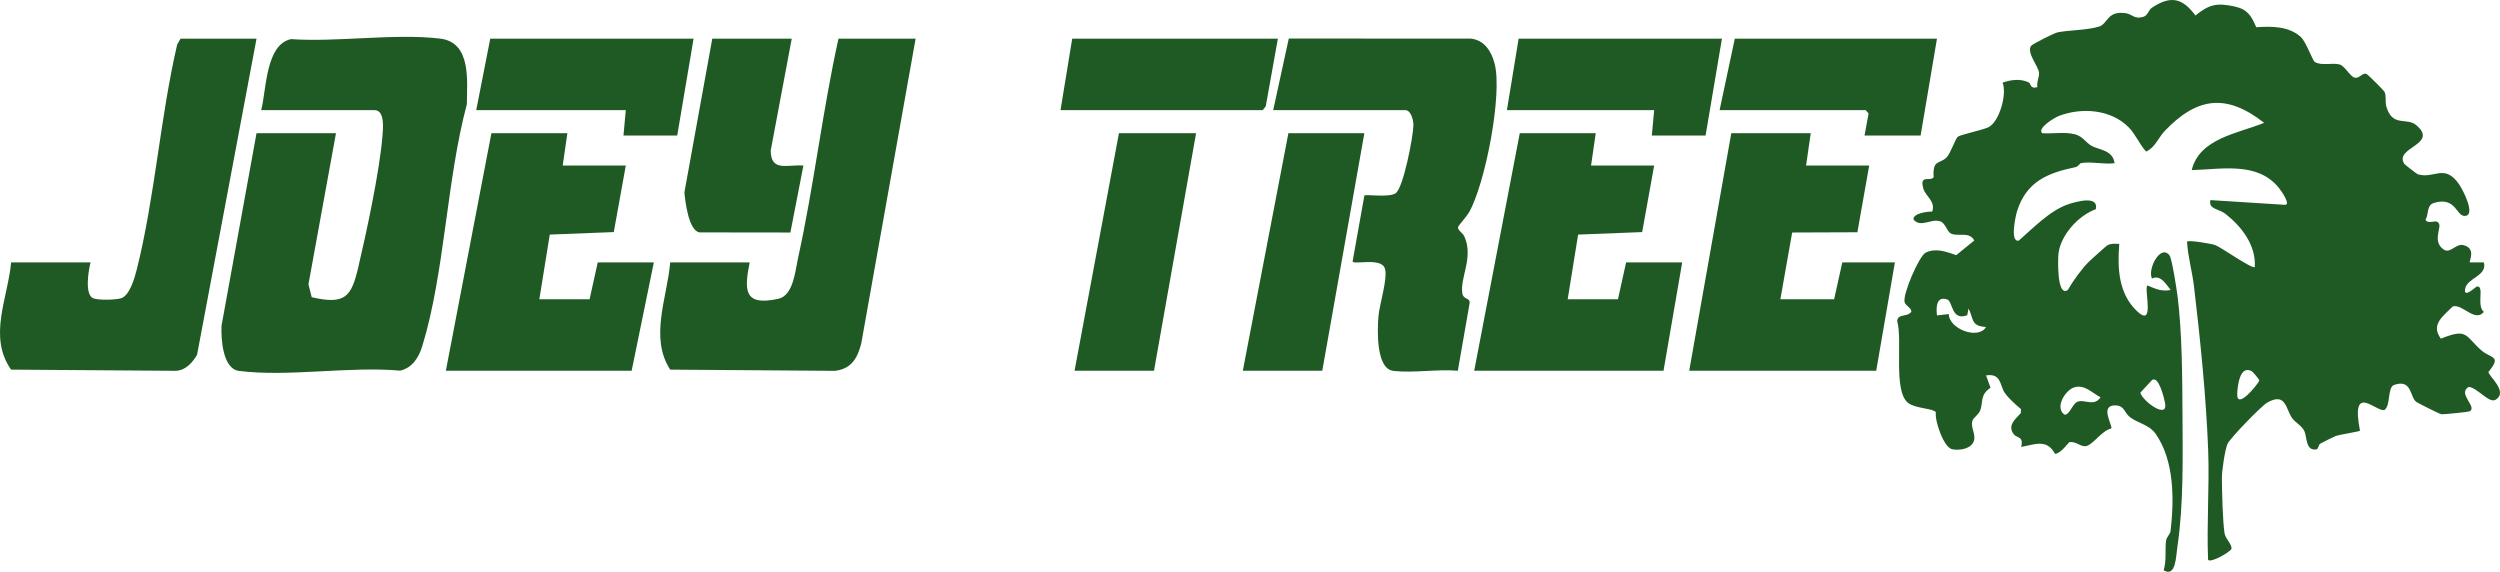
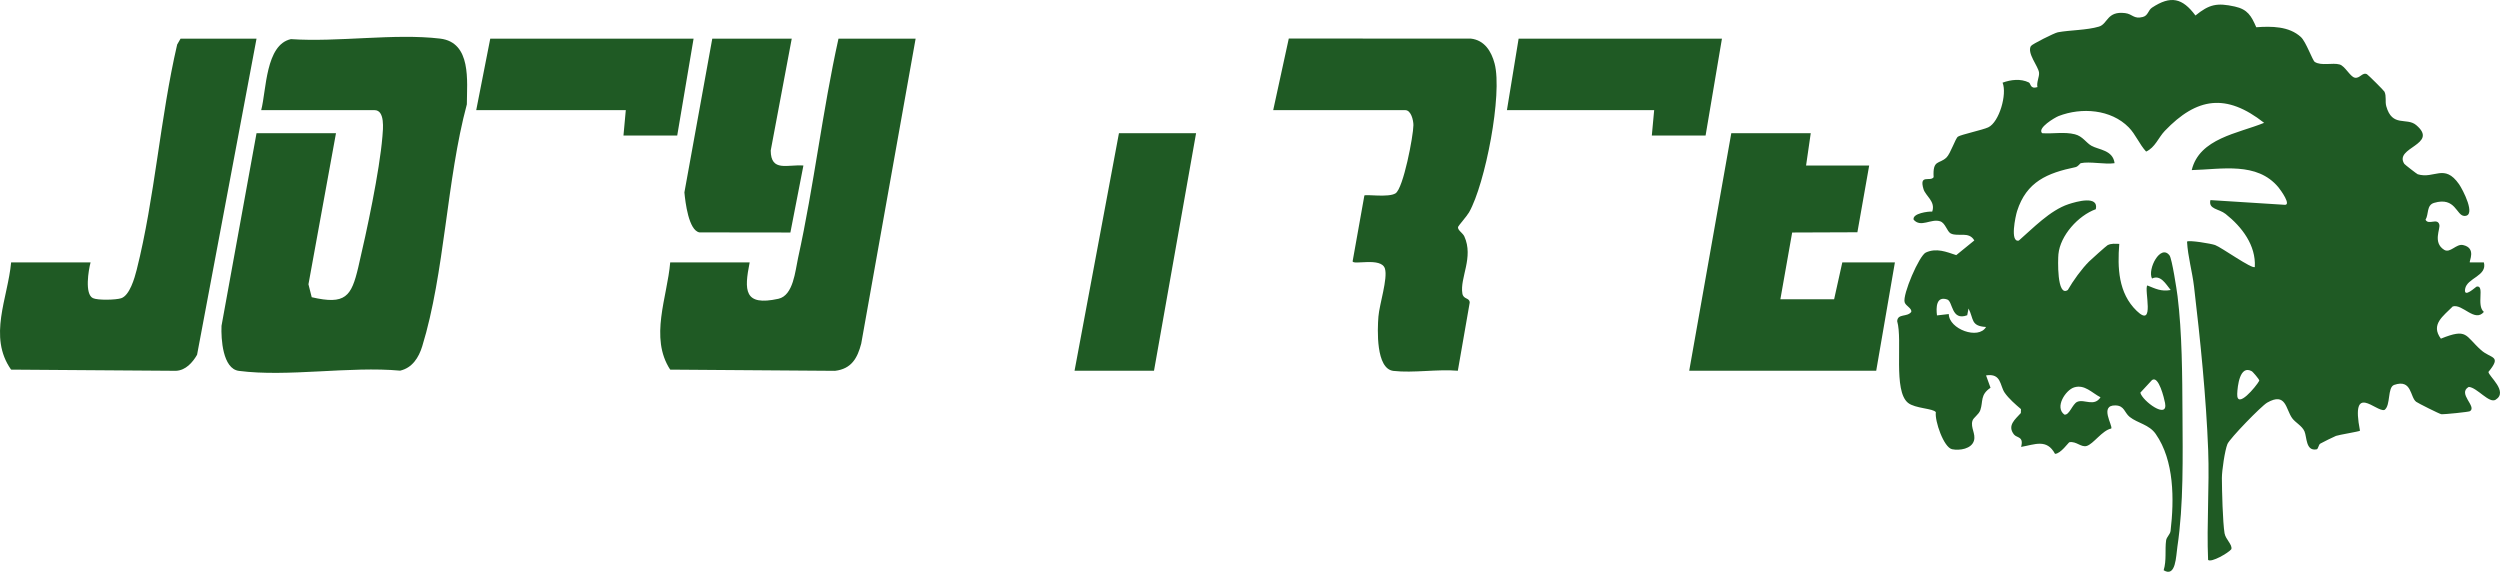
<svg xmlns="http://www.w3.org/2000/svg" width="188" height="43" viewBox="0 0 188 43" fill="none">
  <path d="M187.131 27.968C188.162 26.713 187.323 26.996 186.571 26.322C185.354 25.23 185.559 24.659 183.554 25.467C182.754 24.396 183.75 23.758 184.448 23.044C185.187 22.828 186.101 24.273 186.787 23.456C186.197 22.974 186.872 21.451 186.256 21.548C186.175 21.56 185.246 22.481 185.377 21.723C185.522 20.89 187.061 20.765 186.787 19.731H185.732C185.657 19.657 186.248 18.656 185.224 18.428C184.706 18.311 184.253 19.069 183.799 18.785C182.927 18.235 183.53 17.218 183.436 16.889C183.286 16.358 182.63 16.96 182.4 16.525C182.654 16.108 182.462 15.428 183.042 15.256C184.664 14.774 184.71 16.221 185.319 16.238C186.252 16.266 185.194 14.244 184.92 13.853C183.814 12.269 183.061 13.485 181.812 13.104C181.752 13.085 180.838 12.376 180.804 12.322C179.998 11.074 183.446 10.879 181.695 9.404C180.981 8.804 179.893 9.596 179.446 7.983C179.349 7.629 179.472 7.251 179.314 6.898C179.277 6.813 178.079 5.623 177.995 5.581C177.645 5.407 177.459 5.934 177.068 5.839C176.723 5.754 176.341 4.963 175.942 4.849C175.411 4.697 174.56 4.972 174.071 4.656C173.899 4.545 173.417 3.144 173.026 2.785C172.132 1.964 170.815 1.967 169.671 2.049C169.298 1.194 169.025 0.705 168.055 0.491C166.714 0.196 166.136 0.323 165.098 1.166C164.116 -0.152 163.247 -0.357 161.834 0.573C161.53 0.775 161.547 1.171 161.139 1.277C160.454 1.455 160.376 1.057 159.815 0.986C158.428 0.812 158.517 1.803 157.838 2.002C156.925 2.273 155.661 2.259 154.753 2.427C154.486 2.476 152.803 3.328 152.726 3.459C152.408 3.988 153.272 4.972 153.335 5.451C153.376 5.764 153.131 6.189 153.216 6.55C152.657 6.724 152.726 6.279 152.571 6.202C151.956 5.9 151.221 5.987 150.594 6.216C150.947 7.085 150.339 9.19 149.518 9.575C149.096 9.773 147.475 10.118 147.239 10.275C147.047 10.403 146.68 11.554 146.372 11.847C145.831 12.366 145.328 11.974 145.409 13.326C145.155 13.694 144.298 13.063 144.648 14.224C144.806 14.744 145.569 15.146 145.303 15.91C145.014 15.892 143.801 16.038 143.903 16.518C144.444 17.143 145.197 16.427 145.888 16.638C146.309 16.766 146.403 17.419 146.712 17.564C147.261 17.823 148.067 17.375 148.468 18.082L147.11 19.186C146.362 18.937 145.615 18.627 144.822 18.99C144.319 19.222 143.06 22.161 143.228 22.728C143.314 23.019 143.788 23.174 143.726 23.457C143.416 23.866 142.707 23.56 142.668 24.152C143.088 25.594 142.353 29.378 143.482 30.293C144.015 30.726 145.403 30.707 145.575 30.999C145.482 31.642 146.168 33.654 146.799 33.782C147.36 33.897 148.264 33.759 148.443 33.132C148.588 32.62 148.177 32.156 148.325 31.651C148.401 31.39 148.804 31.184 148.921 30.84C149.143 30.188 148.894 29.691 149.687 29.16L149.351 28.23C150.517 28.052 150.376 28.988 150.753 29.534C151.061 29.979 151.562 30.411 151.977 30.765L151.968 31.06C151.542 31.538 150.924 31.995 151.448 32.671C151.665 32.949 152.205 32.801 151.987 33.607C153.02 33.432 153.918 32.973 154.537 34.129C154.959 34.13 155.552 33.265 155.621 33.254C156.145 33.169 156.49 33.653 156.912 33.538C157.419 33.4 158.081 32.363 158.767 32.225C158.9 32.011 157.843 30.451 159.09 30.487C159.765 30.506 159.75 31.035 160.155 31.355C160.758 31.832 161.61 31.917 162.11 32.634C163.513 34.641 163.502 37.575 163.227 39.928C163.198 40.18 162.927 40.382 162.891 40.638C162.794 41.343 162.935 42.145 162.707 42.883C163.63 43.45 163.634 41.812 163.738 41.126C164.215 37.946 164.138 34.299 164.123 31.098C164.107 28.206 164.093 25.022 163.752 22.272C163.692 21.788 163.331 19.448 163.149 19.209C162.474 18.317 161.47 20.245 161.83 20.945C162.482 20.634 162.866 21.357 163.235 21.809C162.517 21.94 162.098 21.713 161.479 21.465C161.216 21.757 162.093 24.74 160.681 23.378C159.29 22.039 159.23 20.129 159.369 18.341C159.062 18.332 158.782 18.292 158.49 18.437C158.406 18.479 157.243 19.523 157.102 19.662C156.54 20.219 155.895 21.116 155.498 21.809C154.664 22.371 154.757 19.477 154.793 19.116C154.929 17.706 156.286 16.207 157.605 15.732C157.843 14.673 156.147 15.158 155.551 15.355C154.161 15.815 152.87 17.175 151.815 18.091C151.133 18.254 151.564 16.258 151.684 15.877C152.391 13.658 153.964 13.01 156.069 12.571C156.277 12.528 156.422 12.283 156.468 12.272C157.143 12.122 158.278 12.382 159.017 12.272C158.893 11.274 157.814 11.269 157.271 10.959C156.867 10.728 156.621 10.249 156.034 10.099C155.254 9.899 154.368 10.074 153.569 10.017C153.172 9.633 154.532 8.834 154.809 8.726C156.532 8.059 158.743 8.218 160.079 9.576C160.604 10.111 160.881 10.849 161.388 11.398C162.065 11.095 162.311 10.345 162.794 9.841C165.209 7.322 167.409 6.996 170.262 9.237C168.315 10.033 165.392 10.398 164.818 12.791C167.076 12.733 169.719 12.148 171.332 14.079C171.488 14.266 172.387 15.498 171.76 15.398L166.223 15.047C166.057 15.747 166.859 15.689 167.365 16.089C168.597 17.063 169.654 18.449 169.562 20.077C169.376 20.268 167.04 18.594 166.577 18.428C166.269 18.316 164.595 18.04 164.465 18.17C164.529 19.311 164.858 20.421 164.991 21.553C165.462 25.539 165.905 29.891 166.055 33.858C166.157 36.59 165.935 39.368 166.048 42.104C166.284 42.33 167.576 41.581 167.796 41.301C167.897 40.962 167.363 40.562 167.286 40.101C167.149 39.27 167.089 36.886 167.086 35.947C167.085 35.404 167.306 33.875 167.502 33.394C167.67 32.983 170.05 30.529 170.495 30.276C171.915 29.468 171.881 30.764 172.369 31.444C172.609 31.779 173.116 32.022 173.296 32.436C173.485 32.869 173.384 33.944 174.206 33.791C174.342 33.767 174.345 33.442 174.488 33.359C174.641 33.27 175.52 32.833 175.666 32.779C175.876 32.699 177.404 32.453 177.471 32.39C176.749 28.692 178.678 31 179.309 30.83C179.798 30.495 179.517 29.125 180.043 28.944C181.387 28.48 181.224 29.866 181.697 30.216C181.83 30.316 183.448 31.131 183.582 31.146C183.8 31.172 185.645 30.979 185.737 30.923C186.296 30.582 184.773 29.59 185.649 29.095C186.279 29.135 187.181 30.365 187.671 30.06C188.651 29.448 187.131 28.28 187.131 27.968ZM146.549 23.617L145.661 23.719C145.587 23.129 145.597 22.24 146.431 22.521C146.868 22.668 146.724 24.156 147.935 23.707L148.032 23.2C148.443 23.984 148.18 24.519 149.351 24.589C148.78 25.573 146.558 24.745 146.549 23.617ZM161.833 28.578C162.336 28.219 162.746 29.965 162.812 30.305C163.059 31.597 161.097 30.144 160.953 29.529L161.833 28.578ZM155.978 29.13C156.773 28.89 157.301 29.539 157.959 29.877C157.473 30.617 156.735 29.986 156.209 30.218C155.842 30.38 155.609 31.254 155.24 31.177C154.486 30.62 155.343 29.322 155.978 29.13ZM168.239 29.618C168.26 29.07 168.424 27.392 169.349 27.925C169.389 27.948 169.921 28.532 169.898 28.63C169.662 29.066 168.193 30.829 168.239 29.618Z" fill="#1F5A24" />
  <path d="M35.107 7.847C33.58 13.515 33.447 20.535 31.751 26.042C31.491 26.888 31.003 27.663 30.09 27.873C26.328 27.526 21.609 28.366 17.964 27.89C16.745 27.732 16.616 25.478 16.658 24.502L19.291 10.017H25.266L23.196 21.379L23.441 22.351C25.974 22.937 26.423 22.31 26.945 20.085C27.574 17.408 28.539 12.912 28.759 10.256C28.802 9.731 28.967 8.283 28.167 8.283H19.642C20.037 6.781 19.962 3.365 21.877 2.942C25.392 3.184 29.666 2.496 33.092 2.902C35.472 3.185 35.115 6.104 35.107 7.847Z" fill="#1F5A24" />
  <path d="M110.522 22.757L109.629 27.88C108.098 27.747 106.275 28.063 104.786 27.892C103.457 27.739 103.581 24.781 103.657 23.809C103.728 22.89 104.374 20.947 104.147 20.2C103.876 19.307 101.705 19.966 101.719 19.641L102.601 14.702C102.705 14.596 104.418 14.872 104.942 14.54C105.534 14.167 106.286 10.202 106.289 9.41C106.291 9.058 106.118 8.283 105.675 8.283H95.745L96.916 2.899L110.6 2.902C111.636 3.016 112.152 3.863 112.393 4.775C113.004 7.084 111.684 13.837 110.474 15.967C110.323 16.233 109.654 17 109.643 17.067C109.6 17.308 110.003 17.522 110.117 17.775C110.836 19.361 109.771 20.886 109.97 22.071C110.048 22.537 110.515 22.366 110.522 22.757Z" fill="#1F5A24" />
  <path d="M68.855 2.907L64.764 25.84C64.481 26.93 64.031 27.739 62.794 27.887L50.398 27.796C48.824 25.387 50.183 22.345 50.4 19.73H56.375C55.961 21.825 55.924 23.043 58.535 22.469C59.662 22.221 59.802 20.366 60.011 19.416C61.213 13.961 61.845 8.36 63.054 2.907H68.855Z" fill="#1F5A24" />
  <path d="M19.291 2.907L14.82 26.678C14.486 27.254 13.968 27.852 13.232 27.885L0.834 27.796C-0.915 25.312 0.592 22.429 0.837 19.73H6.812C6.652 20.324 6.357 22.117 6.987 22.419C7.342 22.591 8.71 22.558 9.107 22.429C9.751 22.221 10.121 20.914 10.279 20.289C11.641 14.891 12.052 8.815 13.323 3.348L13.579 2.907H19.291Z" fill="#1F5A24" />
  <path d="M142.497 19.73L141.091 27.881H127.029L130.193 10.017H136.168L135.817 12.446H140.563L139.676 17.466L134.771 17.485L133.884 22.506H137.926L138.542 19.73H142.497Z" fill="#1F5A24" />
-   <path d="M126.502 19.73L125.096 27.881H110.86L114.287 10.017H119.999L119.648 12.446H124.393L123.491 17.453L118.674 17.641L117.89 22.506H121.67L122.284 19.73H126.502Z" fill="#1F5A24" />
-   <path d="M49.169 19.73L47.5 27.881H33.528L36.954 10.017H42.667L42.315 12.446H47.06L46.157 17.452L41.342 17.641L40.558 22.506H44.336L44.951 19.73H49.169Z" fill="#1F5A24" />
-   <path d="M102.6 10.017L99.435 27.881H93.46L96.888 10.017H102.6Z" fill="#1F5A24" />
  <path d="M89.945 10.017L86.781 27.881H80.806L84.145 10.017H89.945Z" fill="#1F5A24" />
  <path d="M60.417 12.447L59.437 17.485L52.596 17.476C51.783 17.325 51.535 15.193 51.467 14.468L53.563 2.907H59.539L57.958 11.32C57.968 12.958 59.224 12.353 60.417 12.447Z" fill="#1F5A24" />
-   <path d="M145.66 2.907L144.43 10.191H140.212L140.518 8.534L140.299 8.283H129.314L130.457 2.907H145.66Z" fill="#1F5A24" />
  <path d="M52.157 2.907L50.927 10.191H46.885L47.06 8.283H35.812L36.867 2.907H52.157Z" fill="#1F5A24" />
  <path d="M129.49 2.907L128.26 10.191H124.217L124.393 8.283H113.321L114.2 2.907H129.49Z" fill="#1F5A24" />
-   <path d="M96.096 2.907L95.185 7.991L94.954 8.283H79.751L80.63 2.907H96.096Z" fill="#1F5A24" />
</svg>